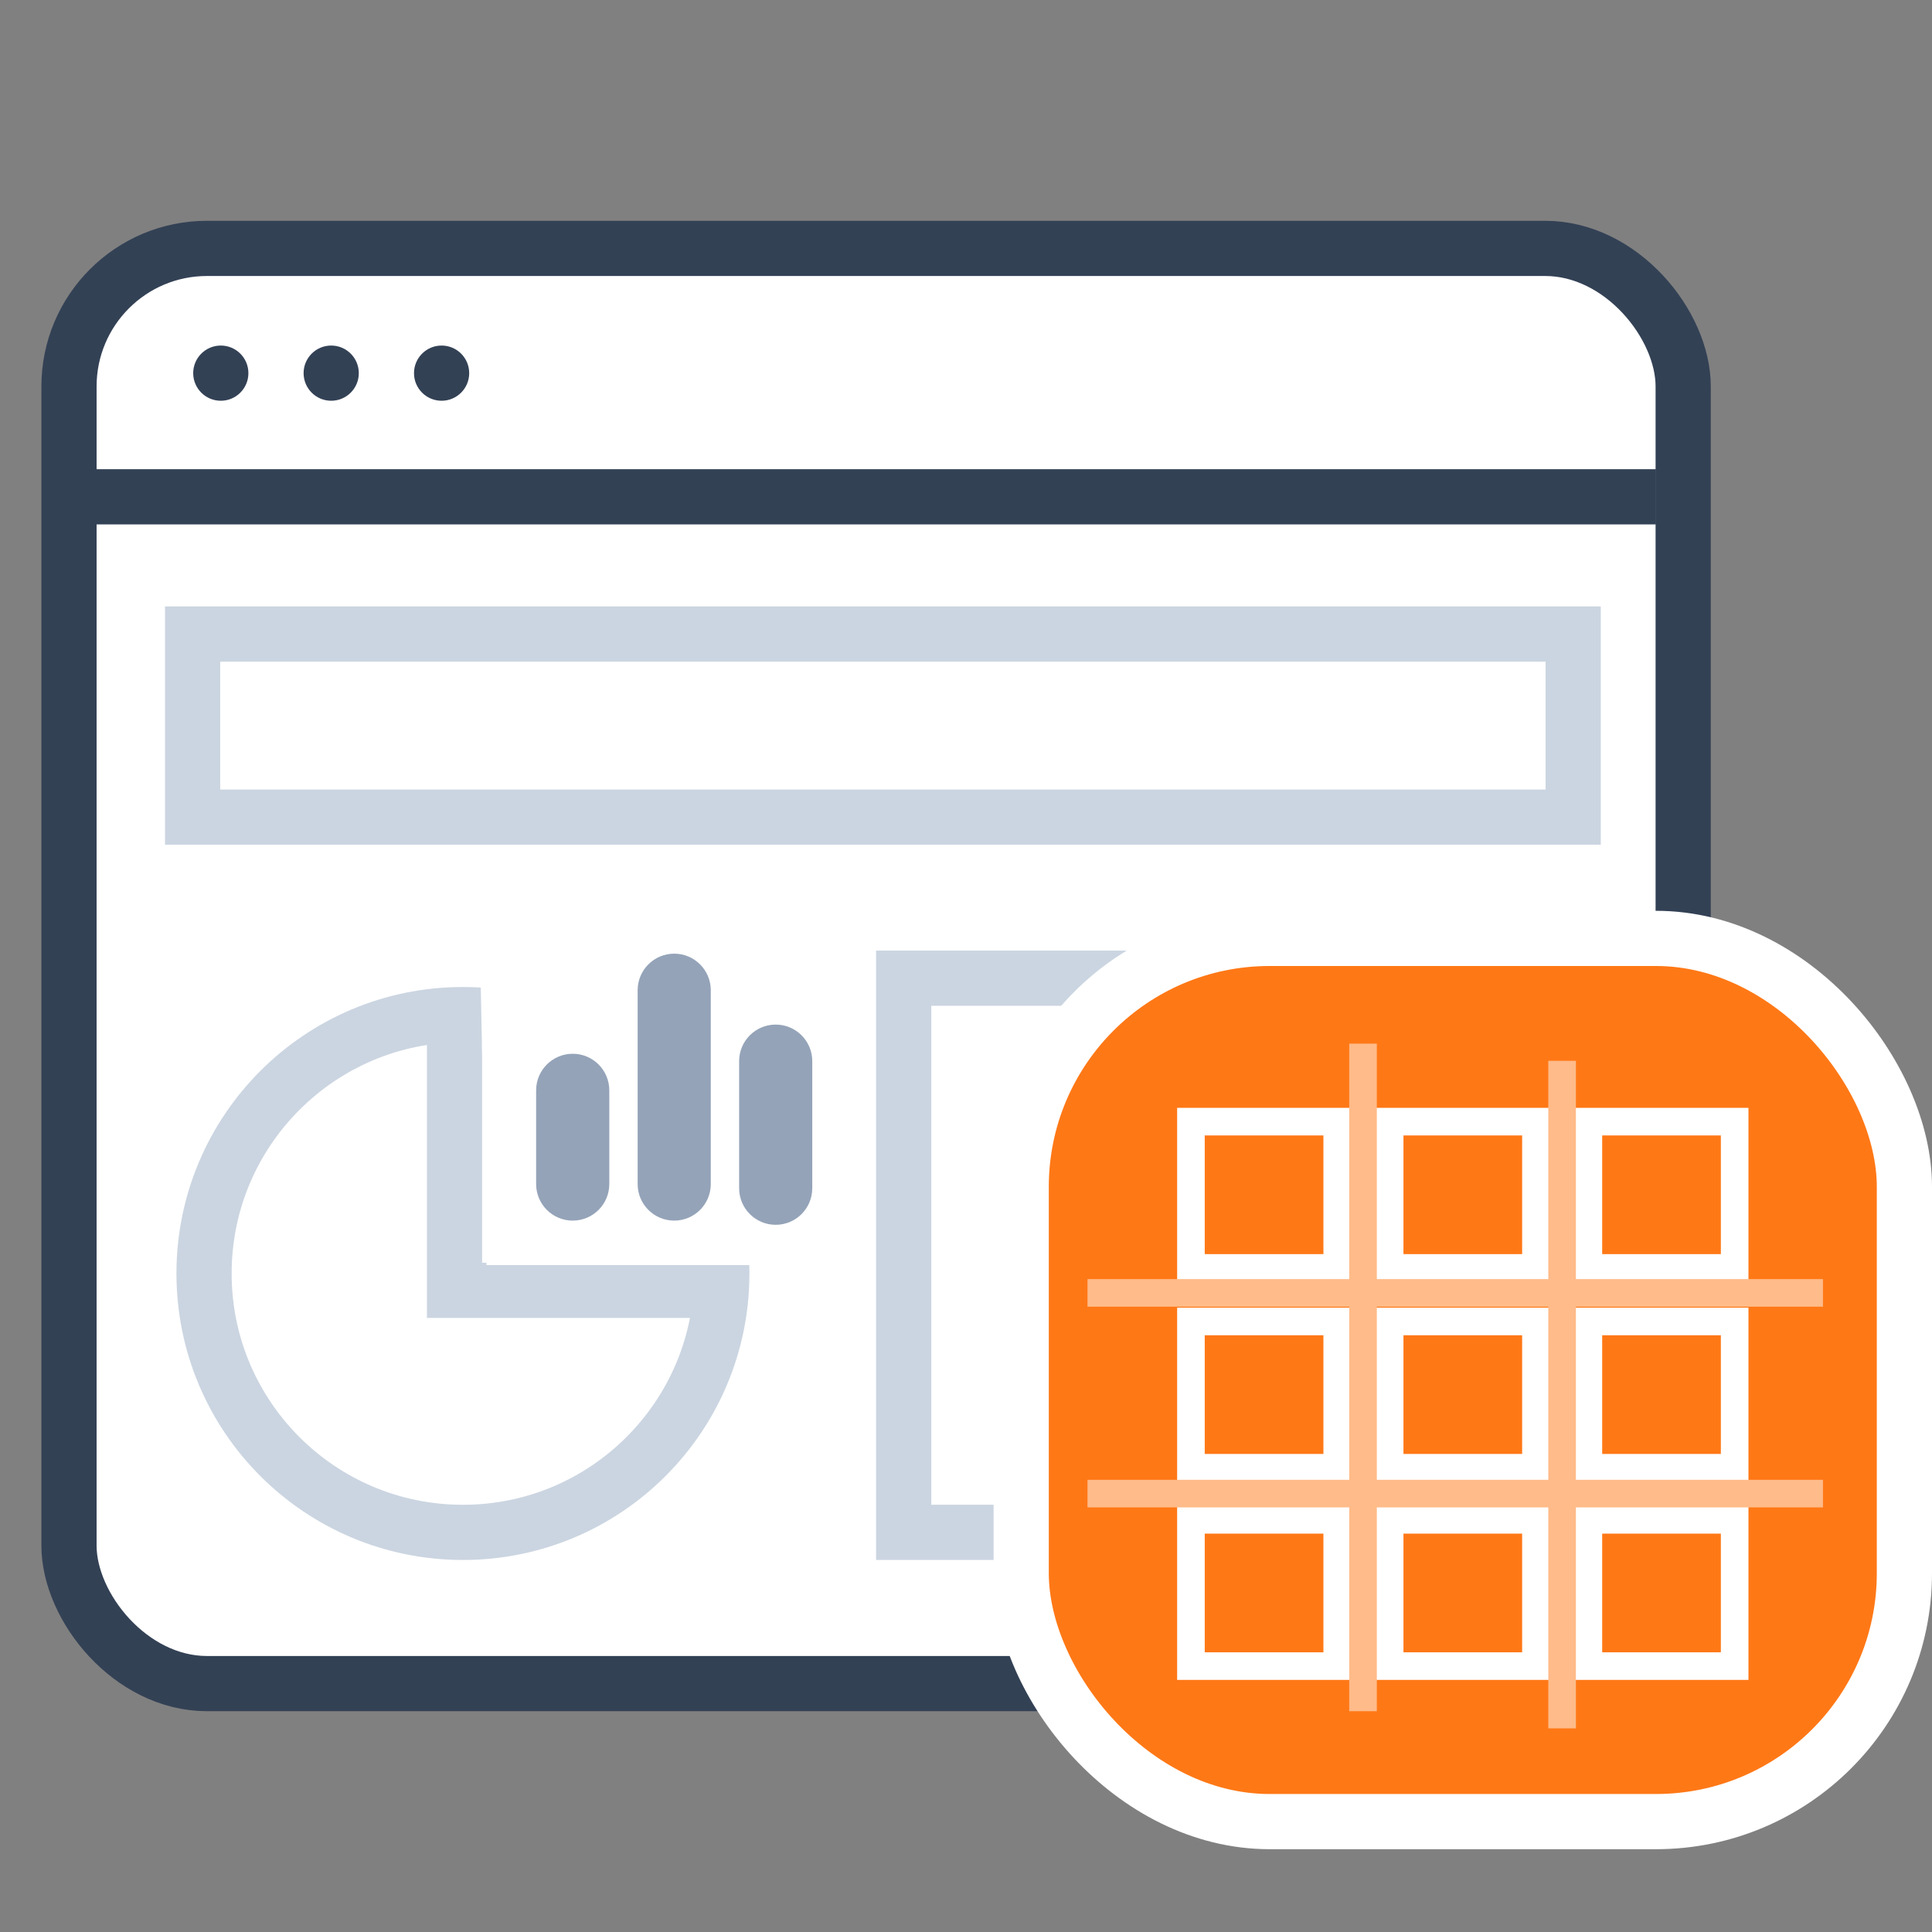
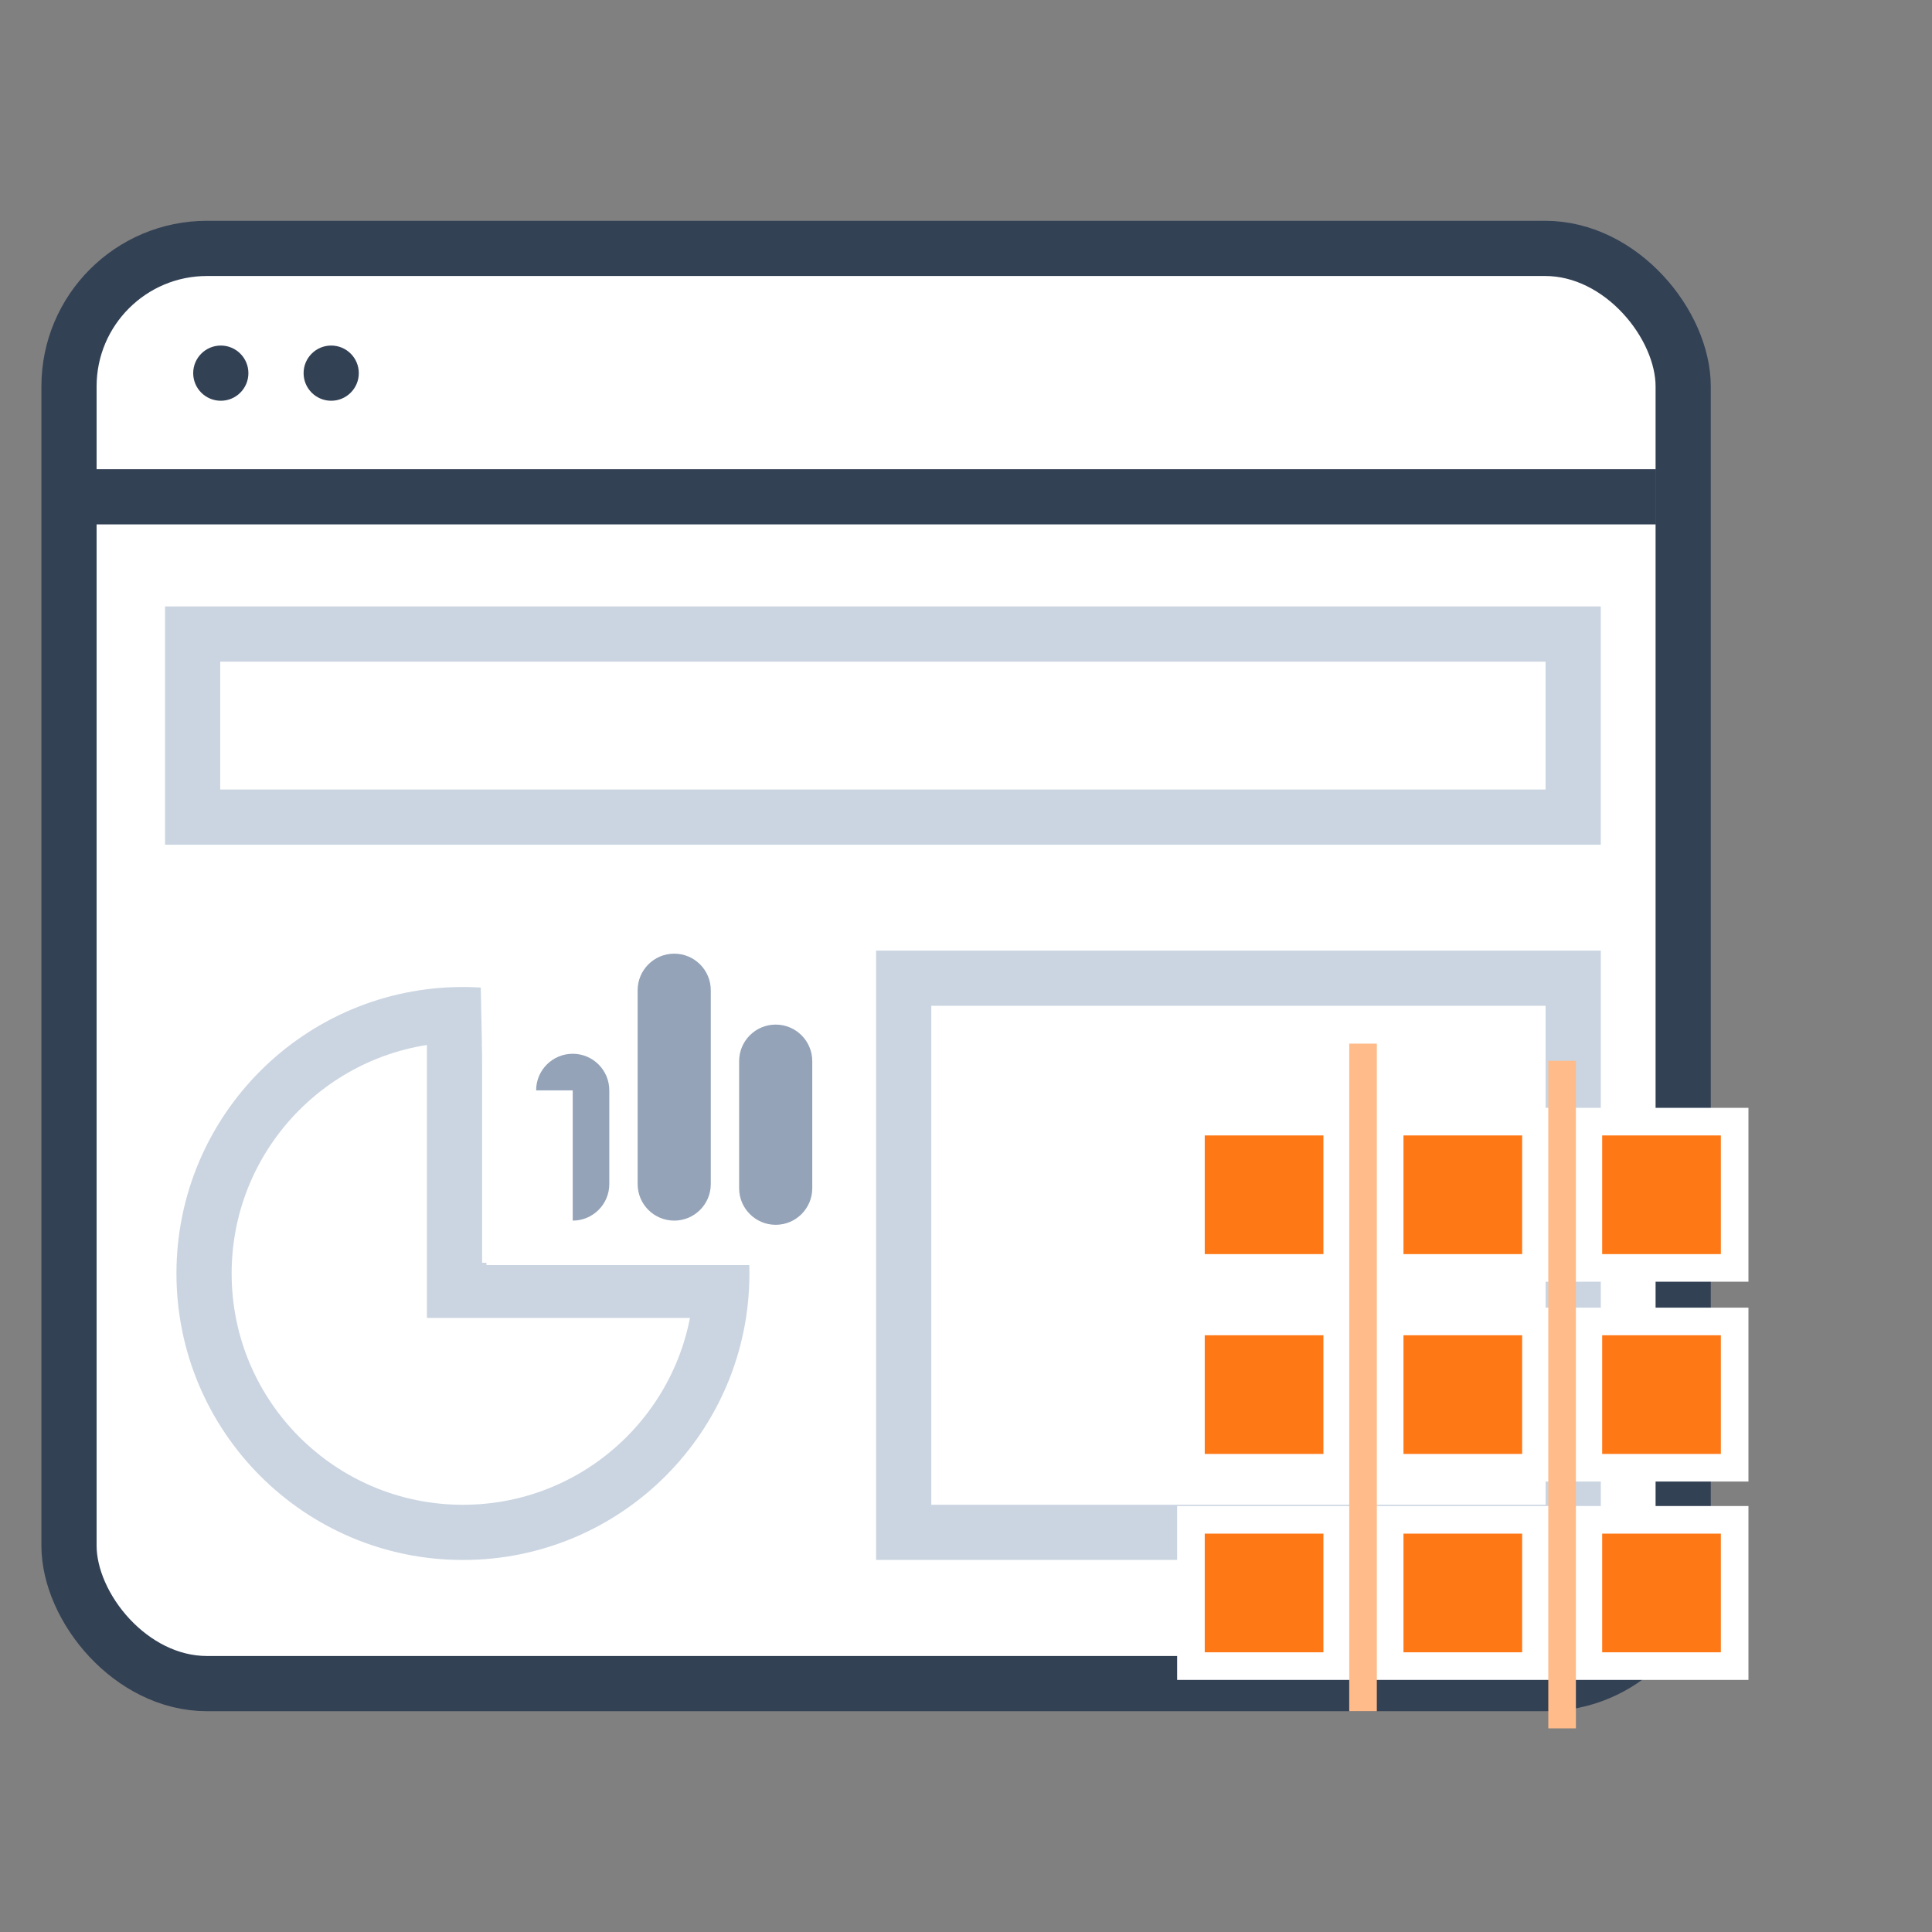
<svg xmlns="http://www.w3.org/2000/svg" width="70" height="70" viewBox="0 0 70 70" fill="none">
  <rect x="0" y="0" width="70" height="70" fill="#808080" stroke="none" />
  <rect x="2.5" y="9" width="58.485" height="52" rx="5" fill="white" stroke="#334155" stroke-width="2" />
  <circle cx="16.773" cy="46.141" r="9.38" stroke="#CBD5E1" stroke-width="2" />
  <path d="M16.468 37.061V46.752H25.542" stroke="#CBD5E1" stroke-width="2" stroke-linecap="round" />
  <path d="M17.626 45.836L17.397 34.692C26.082 32.876 29.161 41.402 29.5 45.836H17.626Z" fill="white" />
-   <path d="M19.425 39.506C19.425 38.774 20.019 38.18 20.751 38.18C21.483 38.18 22.076 38.774 22.076 39.506V42.9C22.076 43.632 21.483 44.225 20.751 44.225C20.019 44.225 19.425 43.632 19.425 42.9V39.506Z" fill="#94A3B8" />
+   <path d="M19.425 39.506C19.425 38.774 20.019 38.18 20.751 38.18C21.483 38.18 22.076 38.774 22.076 39.506V42.9C22.076 43.632 21.483 44.225 20.751 44.225V39.506Z" fill="#94A3B8" />
  <path d="M23.103 35.879C23.103 35.147 23.696 34.553 24.428 34.553C25.16 34.553 25.753 35.147 25.753 35.879V42.9C25.753 43.632 25.16 44.225 24.428 44.225C23.696 44.225 23.103 43.632 23.103 42.9V35.879Z" fill="#94A3B8" />
  <path d="M26.78 38.448C26.78 37.716 27.373 37.123 28.105 37.123C28.837 37.123 29.43 37.716 29.43 38.448V43.051C29.43 43.783 28.837 44.377 28.105 44.377C27.373 44.377 26.78 43.783 26.78 43.051V38.448Z" fill="#94A3B8" />
  <path d="M2 18H60" stroke="#334155" stroke-width="2" />
  <circle cx="8" cy="13.52" r="1" fill="#334155" />
  <circle cx="12" cy="13.52" r="1" fill="#334155" />
-   <circle cx="16" cy="13.52" r="1" fill="#334155" />
  <rect x="32.742" y="35.442" width="24.258" height="20.078" stroke="#CBD5E1" stroke-width="2" />
-   <rect x="37" y="34" width="32" height="32" rx="9" fill="#FF7816" stroke="white" stroke-width="2" />
  <rect x="6.979" y="22.973" width="50.02" height="6.633" stroke="#CBD5E1" stroke-width="2" />
  <rect x="43.15" y="40.639" width="5.3" height="5.3" fill="#FF7816" stroke="white" />
  <rect x="50.35" y="40.639" width="5.3" height="5.3" fill="#FF7816" stroke="white" />
  <rect x="57.55" y="40.639" width="5.3" height="5.3" fill="#FF7816" stroke="white" />
  <rect x="43.15" y="47.879" width="5.3" height="5.3" fill="#FF7816" stroke="white" />
  <rect x="50.35" y="47.879" width="5.3" height="5.3" fill="#FF7816" stroke="white" />
  <rect x="57.55" y="47.879" width="5.3" height="5.3" fill="#FF7816" stroke="white" />
  <rect x="43.15" y="55.066" width="5.3" height="5.3" fill="#FF7816" stroke="white" />
  <rect x="50.35" y="55.066" width="5.3" height="5.3" fill="#FF7816" stroke="white" />
  <rect x="57.55" y="55.066" width="5.3" height="5.3" fill="#FF7816" stroke="white" />
-   <path d="M39.402 46.844H66.049" stroke="#FFBB89" />
-   <path d="M39.402 54.116H66.049" stroke="#FFBB89" />
  <path d="M49.385 62L49.385 37.813" stroke="#FFBB89" />
  <path d="M56.598 62.622L56.598 38.435" stroke="#FFBB89" />
</svg>